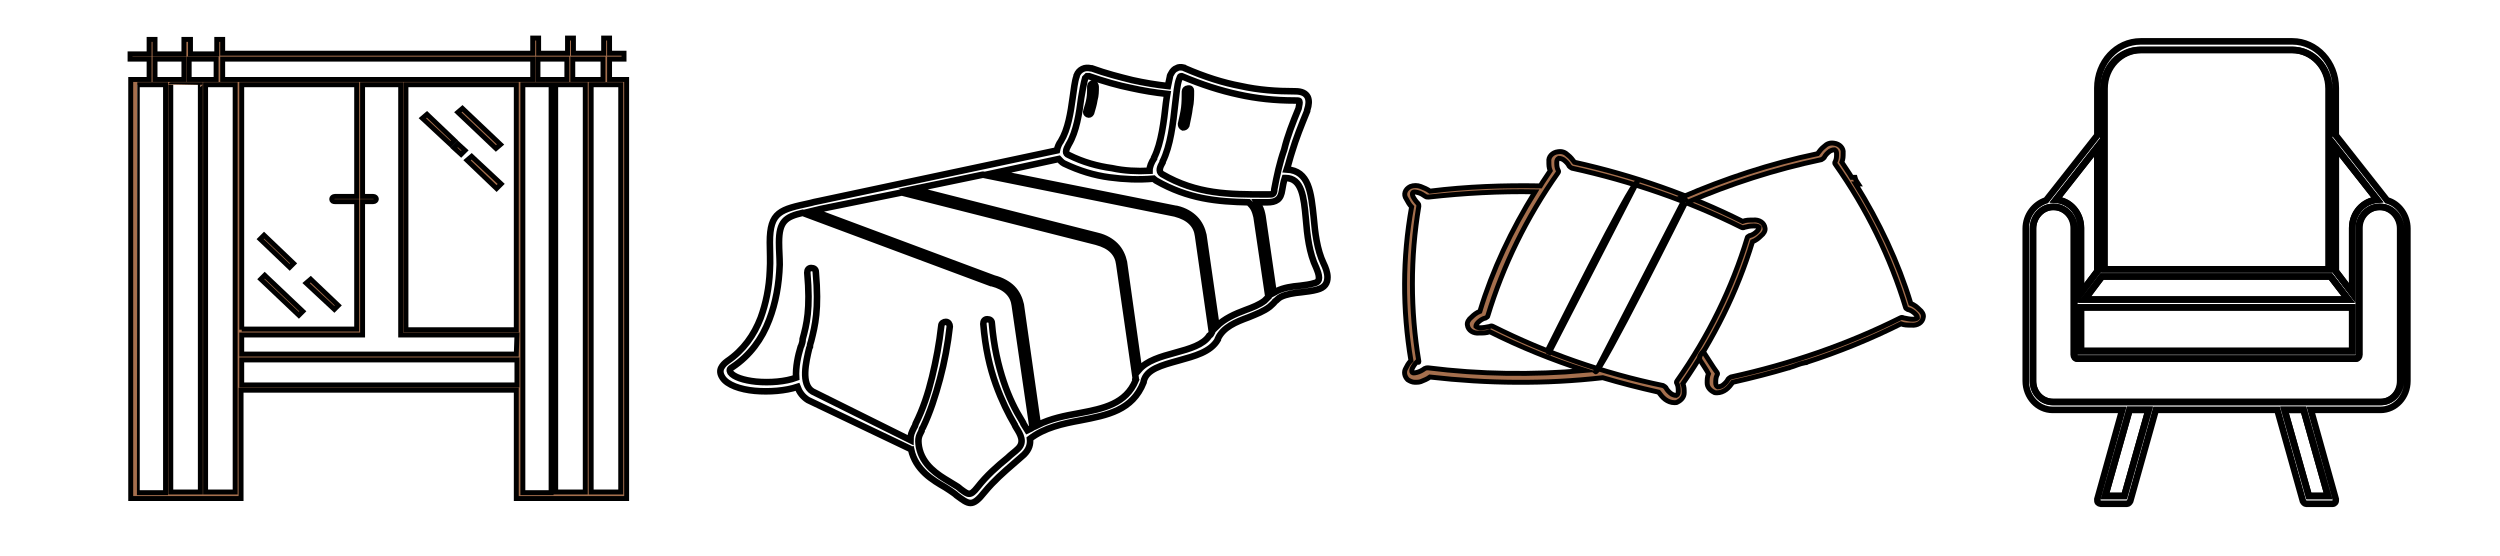
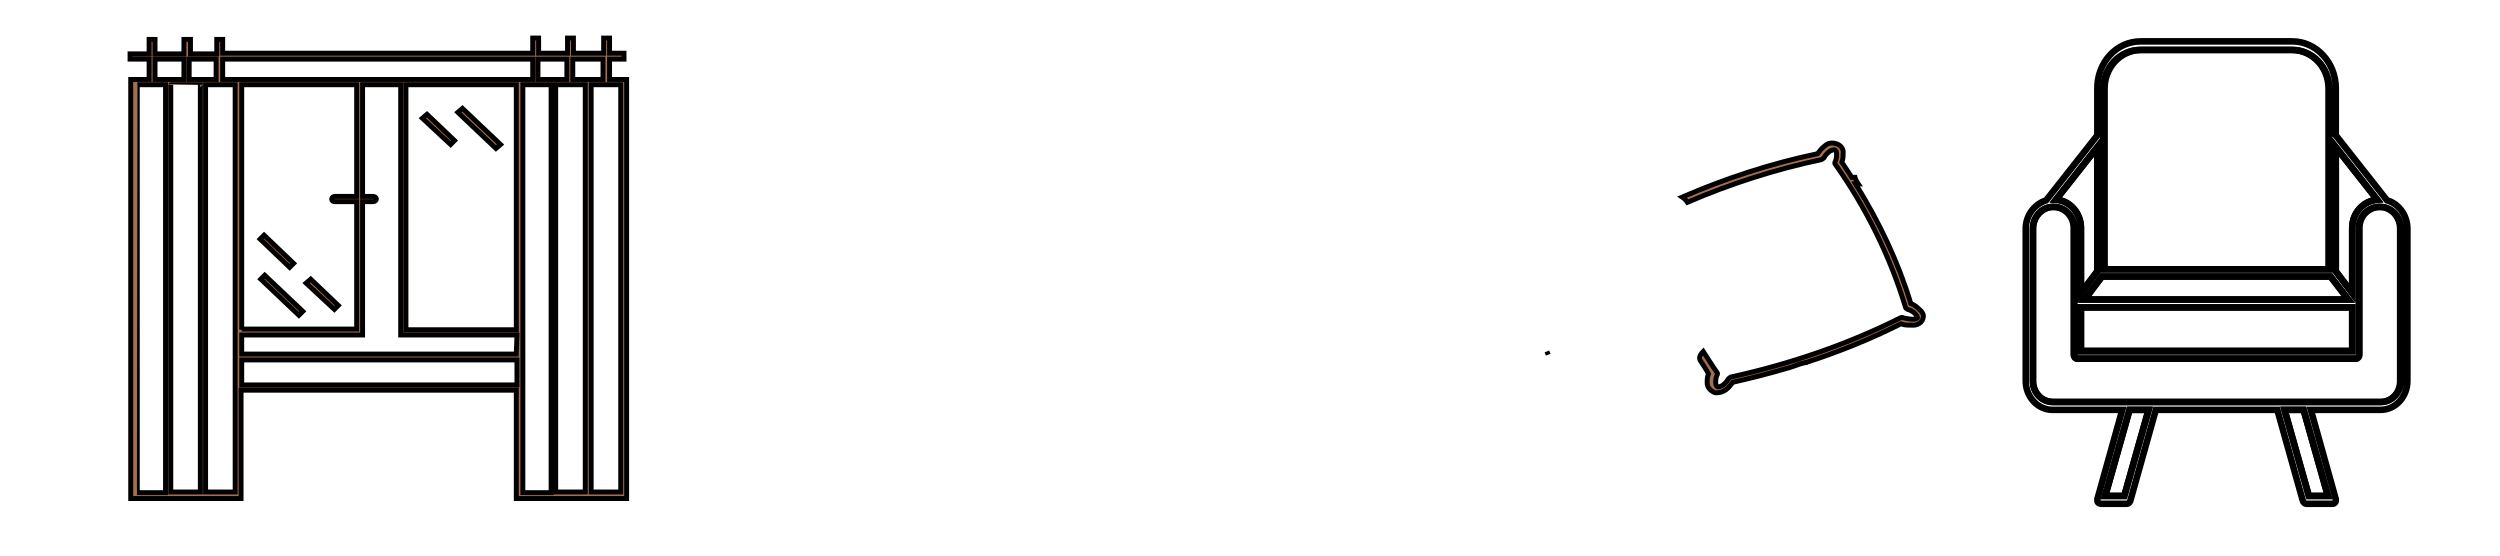
<svg xmlns="http://www.w3.org/2000/svg" version="1.1" id="Livello_1" x="0px" y="0px" viewBox="0 0 380.6 84.7" style="enable-background:new 0 0 380.6 84.7;" xml:space="preserve">
  <style type="text/css">
	.st0{fill:#A56F4D;stroke:#000000;stroke-width:0.75;stroke-miterlimit:10;}
	.st1{fill:none;stroke:#000000;stroke-miterlimit:10;}
</style>
  <g>
    <path class="st0" d="M22.7,9v3.1h-2.8v63.8h16.8V59.4h41.9v16.5h16.8V12.1h-2.6V9H95V8.1h-2.2V5.8h-0.9v2.3h-4.6V5.8h-0.9v2.3H82   V5.8h-0.9v2.3H33.9V6H33v2.2h-4V6h-1v2.2h-4.4V6h-0.9v2.2h-2.9V9H22.7z M32.9,9v3.1h-4.1V9H32.9z M30.5,12.9v62H26v-62   C26,12.9,30.5,12.9,30.5,12.9z M81.1,9v3.1H33.9V9H81.1z M78.6,50.2H61.8V12.9h16.8V50.2z M78.6,53.9H36.8V51h18.4V30.7h1.6   c0.3,0,0.5-0.2,0.5-0.4s-0.2-0.4-0.5-0.4h-1.6v-17H61V51h17.7L78.6,53.9L78.6,53.9z M36.8,50.2V12.9h17.5v17H51   c-0.3,0-0.5,0.2-0.5,0.4c0,0.3,0.2,0.4,0.5,0.4h3.3v19.4H36.8V50.2z M86.3,9v3.1h-4.4V9H86.3z M89.1,12.9v62h-4.5v-62   C84.6,12.9,89.1,12.9,89.1,12.9z M91.8,12.1h-4.6V9h4.6V12.1z M94.5,74.9H90v-62h4.5V74.9z M79.6,12.9h4.3V75h-4.3V12.9z    M36.8,58.6v-3.8h41.9v3.8H36.8z M35.8,74.9h-4.5v-62h4.5V74.9z M20.9,12.9h4.3V75h-4.3C20.9,75,20.9,12.9,20.9,12.9z M23.6,9H28   v3.1h-4.4V9z" />
    <polygon class="st0" points="75.5,22.6 69.7,17.1 70.4,16.5 76.2,22  " />
-     <polygon class="st0" points="75.6,28.7 71.1,24.4 71.8,23.8 76.3,28  " />
    <polygon class="st0" points="68.6,22 64.3,18 65,17.4 69.2,21.4  " />
-     <polygon class="st0" points="70.2,23.5 69.1,22.5 69.7,21.9 70.8,22.9  " />
    <polygon class="st0" points="45.5,48 39.7,42.5 40.3,41.9 46.1,47.4  " />
    <polygon class="st0" points="44.1,40.7 39.6,36.4 40.2,35.8 44.7,40.1  " />
    <polygon class="st0" points="50.9,47.1 46.6,43.1 47.3,42.5 51.5,46.5  " />
  </g>
  <g>
    <polygon class="st1" points="357.5,45.6 354.8,42.1 320,42.1 317.4,45.6 319.3,45.6 355.6,45.6  " />
    <polygon class="st1" points="319.8,46.8 316.8,46.8 316.8,53.4 358.1,53.4 358.1,46.8 355.1,46.8  " />
    <path class="st1" d="M316.8,44.6l2.5-3.3V22.4l-6.3,8c2.1,0.2,3.8,2,3.8,4.3V44.6z" />
    <path class="st1" d="M320.3,41h34.2V20.9v-7.4c0-3.3-2.5-5.9-5.6-5.9h-23.1c-3.1,0-5.6,2.7-5.6,5.9v7.4V41H320.3z" />
    <path class="st1" d="M361.9,30.4l-6.3-8v18.9l2.5,3.3v-9.9C358.1,32.4,359.8,30.6,361.9,30.4z" />
    <polygon class="st1" points="350.7,62.4 347.8,62.4 351.5,75.5 354.4,75.5  " />
    <path class="st1" d="M309.5,34.8V58c0,1.8,1.4,3.2,3,3.2h11.3h4h19.3h4h11.3c1.7,0,3-1.4,3-3.2V34.8c0-1.8-1.4-3.3-3.1-3.3h-0.1   c-1.7,0-3.1,1.5-3.1,3.2v11.5V54c0,0.3-0.2,0.6-0.5,0.6h-42.4c-0.3,0-0.5-0.3-0.5-0.6v-7.8V34.7c0-1.8-1.4-3.2-3.1-3.2h-0.1   C310.9,31.5,309.5,33,309.5,34.8z" />
    <polygon class="st1" points="324.2,62.4 320.5,75.5 323.4,75.5 327.1,62.4  " />
    <path class="st1" d="M308.4,34.8V58c0,2.4,1.8,4.4,4.1,4.4h10.6L319.3,76c0,0.2,0,0.4,0.1,0.5s0.3,0.2,0.4,0.2h4   c0.2,0,0.4-0.2,0.5-0.4l3.9-13.9h18.5l3.9,13.9c0.1,0.2,0.3,0.4,0.5,0.4h4c0.2,0,0.3-0.1,0.4-0.2s0.1-0.3,0.1-0.5l-3.8-13.6h10.6   c2.3,0,4.1-2,4.1-4.4V34.8c0-2-1.3-3.8-3.1-4.3l-7.8-9.9v-7.2c0-3.9-3-7.1-6.6-7.1h-23.1c-3.7,0-6.6,3.2-6.6,7.1v7.2l-7.8,9.9   C309.7,31.1,308.4,32.8,308.4,34.8z M319.3,41.3l-2.5,3.3v-9.9c0-2.3-1.7-4.2-3.8-4.3l6.3-8V41.3z M354.6,41h-34.2V20.9v-7.4   c0-3.3,2.5-5.9,5.6-5.9h23c3.1,0,5.6,2.7,5.6,5.9v7.4V41z M357.5,45.6h-1.9h-36.4h-1.9l2.7-3.5h34.8L357.5,45.6z M319.8,46.8h35.3   h3v6.7h-41.3v-6.7H319.8z M361.9,30.4c-2.1,0.2-3.8,2-3.8,4.3v9.9l-2.5-3.3V22.4L361.9,30.4z M347.8,62.4h2.9l3.7,13.1h-2.9   L347.8,62.4z M324.2,62.4h2.9l-3.7,13.1h-2.9L324.2,62.4z M309.5,58V34.8c0-1.8,1.4-3.3,3.1-3.3h0.1c1.7,0,3.1,1.5,3.1,3.2v11.5V54   c0,0.3,0.2,0.6,0.5,0.6h42.4c0.3,0,0.5-0.3,0.5-0.6v-7.8V34.7c0-1.8,1.4-3.2,3.1-3.2h0.1c1.7,0,3.1,1.5,3.1,3.3V58   c0,1.8-1.4,3.2-3,3.2h-11.3h-4h-19.3h-4h-11.3C310.8,61.2,309.5,59.8,309.5,58L309.5,58z" />
  </g>
-   <path class="st0" d="M214.8,54.9c-0.4,0.4-0.6,0.8-0.8,1.2c-0.3,0.5-0.2,1.2,0.3,1.7c0.3,0.2,0.7,0.4,1.1,0.4c0.3,0,0.6,0,0.9-0.1  c0.5-0.2,1-0.4,1.4-0.7c8.7,1,17.6,1.1,26.3,0.1c2.7,0.8,5.4,1.5,8.5,2.2c0.3,0.4,0.6,0.8,1,1.1s0.9,0.5,1.4,0.5  c0.2,0,0.4,0,0.5-0.1c0.6-0.3,1-0.8,1-1.4c0-0.5,0-0.9-0.2-1.4c4.7-6.8,8.3-14,10.6-21.6c0.5-0.2,0.9-0.5,1.3-0.9  c0.4-0.3,0.7-0.8,0.6-1.2c-0.1-0.8-0.9-1.3-1.8-1.2c-0.6,0-1.1,0-1.6,0.2c-8-4-16.6-7-25.6-9c-0.3-0.4-0.6-0.8-1-1.1  c-0.4-0.4-0.9-0.6-1.5-0.5c-0.9,0.1-1.5,0.8-1.4,1.5c0,0.5,0,0.9,0.2,1.4c-0.5,0.8-1.1,1.6-1.5,2.3c-5.6-0.1-11.2,0.1-16.8,0.8  c-0.4-0.3-0.9-0.5-1.4-0.7s-1.1-0.2-1.6,0c-0.8,0.4-1.1,1.2-0.6,1.9c0.2,0.4,0.5,0.9,0.8,1.2C213.5,39.3,213.5,47.1,214.8,54.9z   M227.3,49.7c-0.2-0.1-0.3-0.1-0.5,0c-0.5,0.1-1,0.2-1.4,0.2s-0.6-0.1-0.7-0.2c0-0.1,0-0.3,0.3-0.6s0.7-0.6,1.2-0.7  c0.2-0.1,0.3-0.2,0.3-0.3c2.3-7.6,5.9-15,10.7-21.8c0.1-0.1,0.1-0.3,0-0.4c-0.2-0.4-0.2-0.8-0.2-1.2c0-0.3,0.1-0.5,0.3-0.6  c0.1,0,0.3,0,0.7,0.2c0.4,0.3,0.7,0.6,0.9,1c0.1,0.1,0.2,0.2,0.4,0.3c9.1,2,17.8,5,25.8,9c0.2,0.1,0.3,0.1,0.5,0  c0.4-0.1,0.8-0.2,1.3-0.2c0.1,0,0.1,0,0.2,0c0.4,0,0.6,0.1,0.7,0.2c0,0.1,0,0.3-0.3,0.6s-0.7,0.6-1.2,0.7c-0.2,0.1-0.3,0.2-0.3,0.3  c-2.3,7.6-5.9,15-10.7,21.8c-0.1,0.1-0.1,0.3,0,0.4c0.2,0.4,0.2,0.8,0.2,1.2c0,0.3-0.1,0.5-0.3,0.6c-0.1,0-0.3,0-0.7-0.2  c-0.4-0.3-0.7-0.6-0.9-1c-0.1-0.1-0.2-0.2-0.4-0.3C244,56.8,235.3,53.7,227.3,49.7z M216,55c-1.3-7.8-1.3-15.8,0-23.6  c0-0.1,0-0.3-0.1-0.4c-0.3-0.3-0.6-0.7-0.8-1.1c-0.1-0.3-0.1-0.5,0-0.6s0.3-0.1,0.7,0c0.5,0.1,0.9,0.4,1.2,0.6  c0.1,0.1,0.3,0.1,0.5,0.1c5.4-0.6,10.8-0.9,16.2-0.8c-3.6,5.8-6.5,11.9-8.4,18.2c-0.5,0.2-0.9,0.5-1.3,0.9c-0.4,0.3-0.7,0.8-0.6,1.2  c0.1,0.8,0.9,1.3,1.8,1.2c0.6,0,1.1,0,1.6-0.2c4.6,2.3,9.5,4.3,14.5,5.9c-7.9,0.7-16,0.6-23.9-0.4c-0.2,0-0.3,0-0.5,0.1  c-0.4,0.3-0.8,0.5-1.2,0.6s-0.6,0.1-0.7,0c-0.1-0.1-0.1-0.3,0-0.6c0.2-0.4,0.4-0.7,0.8-1.1C216,55.3,216,55.1,216,55L216,55z" />
  <path class="st0" d="M258.8,54.8c-0.2-0.5,0.2-1,0.5-1.3c0.6,0.9,1.5,2.4,2.1,3.2c0.1,0.1,0.1,0.3,0,0.4c-0.2,0.4-0.2,0.8-0.2,1.2  c0,0.3,0.1,0.5,0.3,0.6c0.1,0,0.3,0,0.7-0.2c0.4-0.3,0.7-0.6,0.9-1c0.1-0.1,0.2-0.2,0.4-0.3c9.1-2,17.8-5,25.8-9  c0.2-0.1,0.3-0.1,0.5,0c0.5,0.1,1,0.2,1.4,0.2s0.6-0.1,0.7-0.2c0-0.1,0-0.3-0.3-0.6s-0.7-0.6-1.2-0.7c-0.2-0.1-0.3-0.2-0.3-0.3  c-2.3-7.6-5.9-15-10.7-21.8c-0.1-0.1-0.1-0.3,0-0.4c0.2-0.4,0.2-0.8,0.2-1.2c0-0.3-0.1-0.5-0.3-0.6c-0.1,0-0.3,0-0.7,0.2  c-0.4,0.3-0.7,0.6-0.9,1c-0.1,0.1-0.2,0.2-0.4,0.3c-7.1,1.5-13.9,3.7-20.4,6.5c-0.2-0.3-0.5-0.6-0.8-0.8c6.5-2.8,13.4-5.1,20.6-6.6  c0.3-0.4,0.6-0.8,1-1.1c0.4-0.4,0.9-0.6,1.5-0.5c0.9,0.1,1.5,0.8,1.4,1.5c0,0.5,0,0.9-0.2,1.4c0.5,0.8,1.1,1.6,1.5,2.3  c0.2,0,0.3,0,0.5,0c0.1,0.4,0.3,0.7,0.5,1c-0.1,0-0.2,0-0.4,0c3.6,5.8,6.5,11.9,8.4,18.2c0.5,0.2,0.9,0.5,1.3,0.9  c0.4,0.3,0.7,0.8,0.6,1.2c-0.1,0.8-0.9,1.3-1.8,1.2c-0.6,0-1.1,0-1.6-0.2c-4.6,2.3-9.5,4.3-14.5,5.9c0.5,0-0.5,0,0,0  c-1.1,0.2-1.5,0.5-2.6,0.8c-0.3,0,0.3,0,0,0c-2.7,0.8-5.4,1.5-8.5,2.2c-0.3,0.4-0.6,0.8-1,1.1s-0.9,0.5-1.4,0.5  c-0.2,0-0.4,0-0.5-0.1c-0.6-0.3-1-0.8-1-1.4c0-0.5,0-0.9,0.2-1.4C259.8,56.3,259.3,55.6,258.8,54.8z" />
-   <path class="st0" d="M256.6,30.9c0,0-13.1,26.3-13.7,25.7l13.5-26.2" />
-   <path class="st0" d="M235.5,53.5c0,0,13.1-26.3,13.7-25.7L235.7,54" />
+   <path class="st0" d="M235.5,53.5L235.7,54" />
  <g>
-     <path class="st1" d="M197.7,16.5c0.1-0.6,0.2-0.9,0.1-1.1c0-0.1-0.3-0.1-0.7-0.1c-3,0-5.8-0.3-8.5-0.9c-2.8-0.6-5.6-1.5-8.7-2.8   l0,0l0,0l0,0h-0.1c-0.1,0-0.2,0.1-0.2,0.3c0,0.1-0.1,0.1-0.1,0.2c-0.3,0.8-0.4,2.2-0.6,3.8c-0.3,2.8-0.7,6.3-1.9,8.7v0.1   c-0.4,0.7-0.7,1.4-0.1,1.8c5.3,3.1,10.3,3.1,15.7,3.1h0.4c0.5,0,0.7,0,0.8-0.1s0.2-0.3,0.2-0.7c0.4-2.1,0.8-4,1.5-6   C196,20.7,196.8,18.7,197.7,16.5L197.7,16.5z M166.8,13.2c0,0.7,0,1.3-0.2,2c-0.1,0.7-0.3,1.3-0.5,2c-0.1,0.2-0.3,0.3-0.5,0.2   c-0.2-0.1-0.3-0.3-0.2-0.5c0.2-0.6,0.4-1.3,0.5-1.9c0.1-0.6,0.1-1.2,0.1-1.9c0-0.2,0.2-0.4,0.4-0.4C166.7,12.8,166.8,13,166.8,13.2   L166.8,13.2z M175,26c0-0.6,0.3-1.3,0.7-1.9V24c1.1-2.2,1.5-5.6,1.8-8.3c0.1-0.5,0.1-0.9,0.2-1.4c-1.9-0.2-3.7-0.5-5.5-0.9   c-2-0.4-4.1-1-6.4-1.8c0,0,0,0-0.1,0l0,0l0,0l0,0c-0.1,0-0.2,0-0.2,0c-0.1,0.1-0.2,0.2-0.3,0.3l0,0c-0.2,0.7-0.4,1.8-0.6,3   c-0.3,2.3-0.7,5.1-1.9,7.1c-0.2,0.4-0.4,0.7-0.4,1.1c0,0.2,0.1,0.4,0.4,0.5c2.2,1.1,4.4,1.7,6.6,2C171.1,26,173.1,26.1,175,26   L175,26z M177.8,13.1c0.1-0.5,0.2-1,0.3-1.4c0-0.2,0.1-0.3,0.2-0.5c0.2-0.4,0.5-0.7,0.8-0.8c0.3-0.2,0.7-0.2,1.1-0.1   c0.1,0,0.1,0,0.2,0.1l0,0c3,1.3,5.8,2.2,8.5,2.7c2.7,0.6,5.4,0.8,8.3,0.8c1,0,1.6,0.3,1.9,0.9c0.2,0.5,0.2,1.1-0.1,2v0.1l0,0   c-0.9,2.2-1.7,4.2-2.3,6.2c-0.3,0.9-0.5,1.8-0.8,2.7c3.4,0.2,3.7,3.5,4.1,7.3c0.2,2.3,0.5,4.9,1.5,7c0.3,0.6,0.6,1.4,0.6,2.1   c0,0.9-0.4,1.6-1.6,1.9c-0.7,0.2-1.6,0.3-2.4,0.4c-1.1,0.1-2.3,0.3-3.1,0.7c-0.4,0.2-0.6,0.5-0.9,0.7c-0.2,0.3-0.5,0.5-0.8,0.8   c-0.9,0.7-2,1.1-3.2,1.6c-1.9,0.7-3.9,1.5-4.7,3.3c0,0,0,0,0,0.1c-1.1,1.9-3.5,2.5-6,3.2s-4.9,1.3-5.3,3.2l0,0v0.1   c-1.7,4.3-5.5,5-9.6,5.8c-2.7,0.5-5.5,1.1-7.7,2.8c0.1,0.8-0.1,1.6-0.9,2.4l0,0l0,0c-0.6,0.5-1.1,1-1.6,1.4c-1.5,1.3-3,2.6-4.4,4.3   c-1.9,2.4-2.4,1.9-4.3,0.5c-0.1-0.1-0.2-0.2-0.5-0.4c-0.3-0.2-0.7-0.5-1.2-0.8c-1.9-1.1-4.5-2.6-5.2-5.8c-0.1,0-0.1,0-0.2-0.1   L123,60.9l0,0l0,0c-0.8-0.5-1.3-1.2-1.6-2c-1.8,0.6-4.3,0.8-6.5,0.6s-4.2-0.9-4.9-2c-0.4-0.6-0.4-1.1-0.2-1.5   c0.2-0.4,0.5-0.7,0.9-1c2.5-1.7,4.1-4,5.1-6.6c0.8-2.2,1.3-4.6,1.4-7.2c0.1-1.5,0-2.8,0-4.3c0-4.7,1.6-5,6.2-6   c0.4-0.1,0.7-0.2,1.3-0.3l36.2-7.7c0.1-0.5,0.3-1,0.6-1.4c1.1-1.8,1.5-4.4,1.8-6.6c0.2-1.3,0.3-2.5,0.6-3.3v-0.1   c0.2-0.5,0.5-0.8,0.9-1s0.8-0.2,1.3-0.1l0,0c0,0,0,0,0.1,0c2.2,0.8,4.2,1.3,6.2,1.8C174.2,12.6,176,12.9,177.8,13.1L177.8,13.1z    M161.2,24.2l-9.7,2.1l27.5,5.5c0,0,0,0,0.1,0c1.3,0.3,2.2,0.9,2.8,1.5c0.7,0.7,1.1,1.6,1.3,2.5l0,0l2,13.9   c1.2-1.2,2.8-1.9,4.4-2.5c1.1-0.4,2.1-0.8,2.9-1.4c0.2-0.2,0.4-0.4,0.6-0.6L191.3,33l0,0c-0.1-0.4-0.2-0.8-0.4-1.2   c-0.2-0.4-0.5-0.7-0.8-1c-4.8-0.1-9.2-0.5-14.1-3.3c-0.1-0.1-0.3-0.2-0.4-0.3c-2.2,0.2-4.5,0.1-6.7-0.2c-2.3-0.3-4.6-1-6.9-2.1   C161.6,24.7,161.4,24.4,161.2,24.2L161.2,24.2z M181.3,13.8c0,0.9,0,1.8-0.2,2.6c-0.1,0.9-0.3,1.7-0.5,2.7   c-0.1,0.2-0.3,0.3-0.5,0.3c-0.2-0.1-0.3-0.3-0.3-0.5c0.2-0.9,0.4-1.7,0.5-2.5s0.1-1.7,0.1-2.5c0-0.2,0.2-0.4,0.4-0.4   C181.2,13.4,181.3,13.6,181.3,13.8L181.3,13.8z M195.2,28.9c-0.1,0.7-0.3,1.2-0.7,1.5s-0.9,0.4-1.6,0.4h-0.4c-0.4,0-0.8,0-1.2,0   c0.1,0.2,0.3,0.4,0.4,0.6c0.3,0.5,0.4,1,0.5,1.5l0,0l1.7,11.7c0.2-0.1,0.3-0.2,0.5-0.3c1-0.5,2.3-0.7,3.5-0.8   c0.8-0.1,1.6-0.2,2.2-0.4c0.5-0.1,0.7-0.4,0.7-0.8c0-0.5-0.2-1-0.4-1.5c-1.1-2.3-1.4-5-1.6-7.5c-0.3-3.3-0.6-6.2-3.1-6.2   c0,0,0,0-0.1,0C195.4,27.7,195.3,28.3,195.2,28.9z M184.5,50.6l-2.1-14.7l0,0c-0.1-0.8-0.4-1.5-1-2.1s-1.4-1-2.5-1.3l0,0l-29.2-5.9   h-0.1L139,28.8l28,7.1c1.3,0.3,2.2,0.9,2.8,1.5c0.7,0.7,1.1,1.6,1.3,2.5l0,0l2.3,16.4c1.2-1.4,3.3-2,5.5-2.6s4.3-1.2,5.2-2.6   C184.3,51,184.4,50.8,184.5,50.6L184.5,50.6z M172.9,57.6l-2.5-17.4l0,0c-0.1-0.8-0.4-1.5-1-2.1s-1.4-1-2.5-1.3l-29.6-7.5L125,31.8   c-0.4,0.1-0.9,0.2-1.3,0.3l0,0l27.6,10.3c1.2,0.3,2.2,0.9,2.8,1.5c0.7,0.7,1.1,1.6,1.3,2.5l0,0l2.6,18.3c2-1,4.1-1.4,6.3-1.8   c3.7-0.7,7.1-1.4,8.6-5C172.8,57.8,172.8,57.7,172.9,57.6L172.9,57.6z M157.2,65.1l-2.7-18.6l0,0c-0.1-0.8-0.4-1.5-1-2.1   s-1.4-1-2.5-1.3c0,0,0,0-0.1,0l-28.7-10.7c-2.6,0.6-3.6,1.3-3.6,4.5c0,1.3,0.1,2.2,0.1,3.4c-0.1,3-0.6,5.8-1.6,8.4   c-1.1,2.9-2.9,5.4-5.6,7.2c-0.2,0.1-0.4,0.3-0.4,0.4c0,0.1,0,0.2,0.1,0.4c0.5,0.7,2,1.2,3.9,1.4c2.1,0.2,4.5,0,6.1-0.6   c-0.1-1.6,0.3-3.4,0.7-4.7l0.1-0.2c0.1-0.3,0.2-0.6,0.2-1l0,0c0.6-2.2,1.2-4.5,0.7-10.1c0-0.4,0.2-0.7,0.6-0.7s0.7,0.2,0.7,0.6   c0.5,5.8-0.1,8.1-0.7,10.5l0,0l0,0c-0.1,0.3-0.2,0.6-0.2,0.9l-0.1,0.2c-0.5,2.1-1.3,5.5,0.5,6.6l14.9,7.4c0-0.8,0.2-1.2,0.6-2   c0.1-0.1,0.1-0.2,0.2-0.5c1.1-2.2,1.9-4.6,2.5-7.1s1.1-5.1,1.4-7.8c0-0.4,0.4-0.6,0.7-0.6c0.4,0,0.6,0.4,0.6,0.7   c-0.3,2.7-0.8,5.4-1.5,8s-1.5,5.1-2.6,7.4c-0.1,0.1-0.2,0.3-0.2,0.5c-0.4,0.8-0.6,1.1-0.4,2.4c0.5,2.8,2.9,4.3,4.6,5.3   c0.5,0.3,1,0.6,1.3,0.8c0.1,0.1,0.3,0.2,0.5,0.4c1.1,0.8,1.4,1.1,2.5-0.3c1.4-1.8,3-3.2,4.6-4.5c0.5-0.5,1.1-0.9,1.6-1.4   c1-1,0.4-2.1-0.3-3.2c-0.1-0.2-0.2-0.3-0.2-0.4c-1-1.7-2-3.7-2.9-6.2s-1.6-5.5-1.9-9.2c0-0.4,0.2-0.7,0.6-0.7   c0.4,0,0.7,0.2,0.7,0.6c0.3,3.6,1,6.5,1.8,8.9c0.8,2.4,1.8,4.4,2.8,6c0.1,0.2,0.2,0.3,0.2,0.4c0.2,0.3,0.4,0.7,0.6,1   C156.6,65.4,156.9,65.3,157.2,65.1L157.2,65.1z" />
-   </g>
+     </g>
</svg>